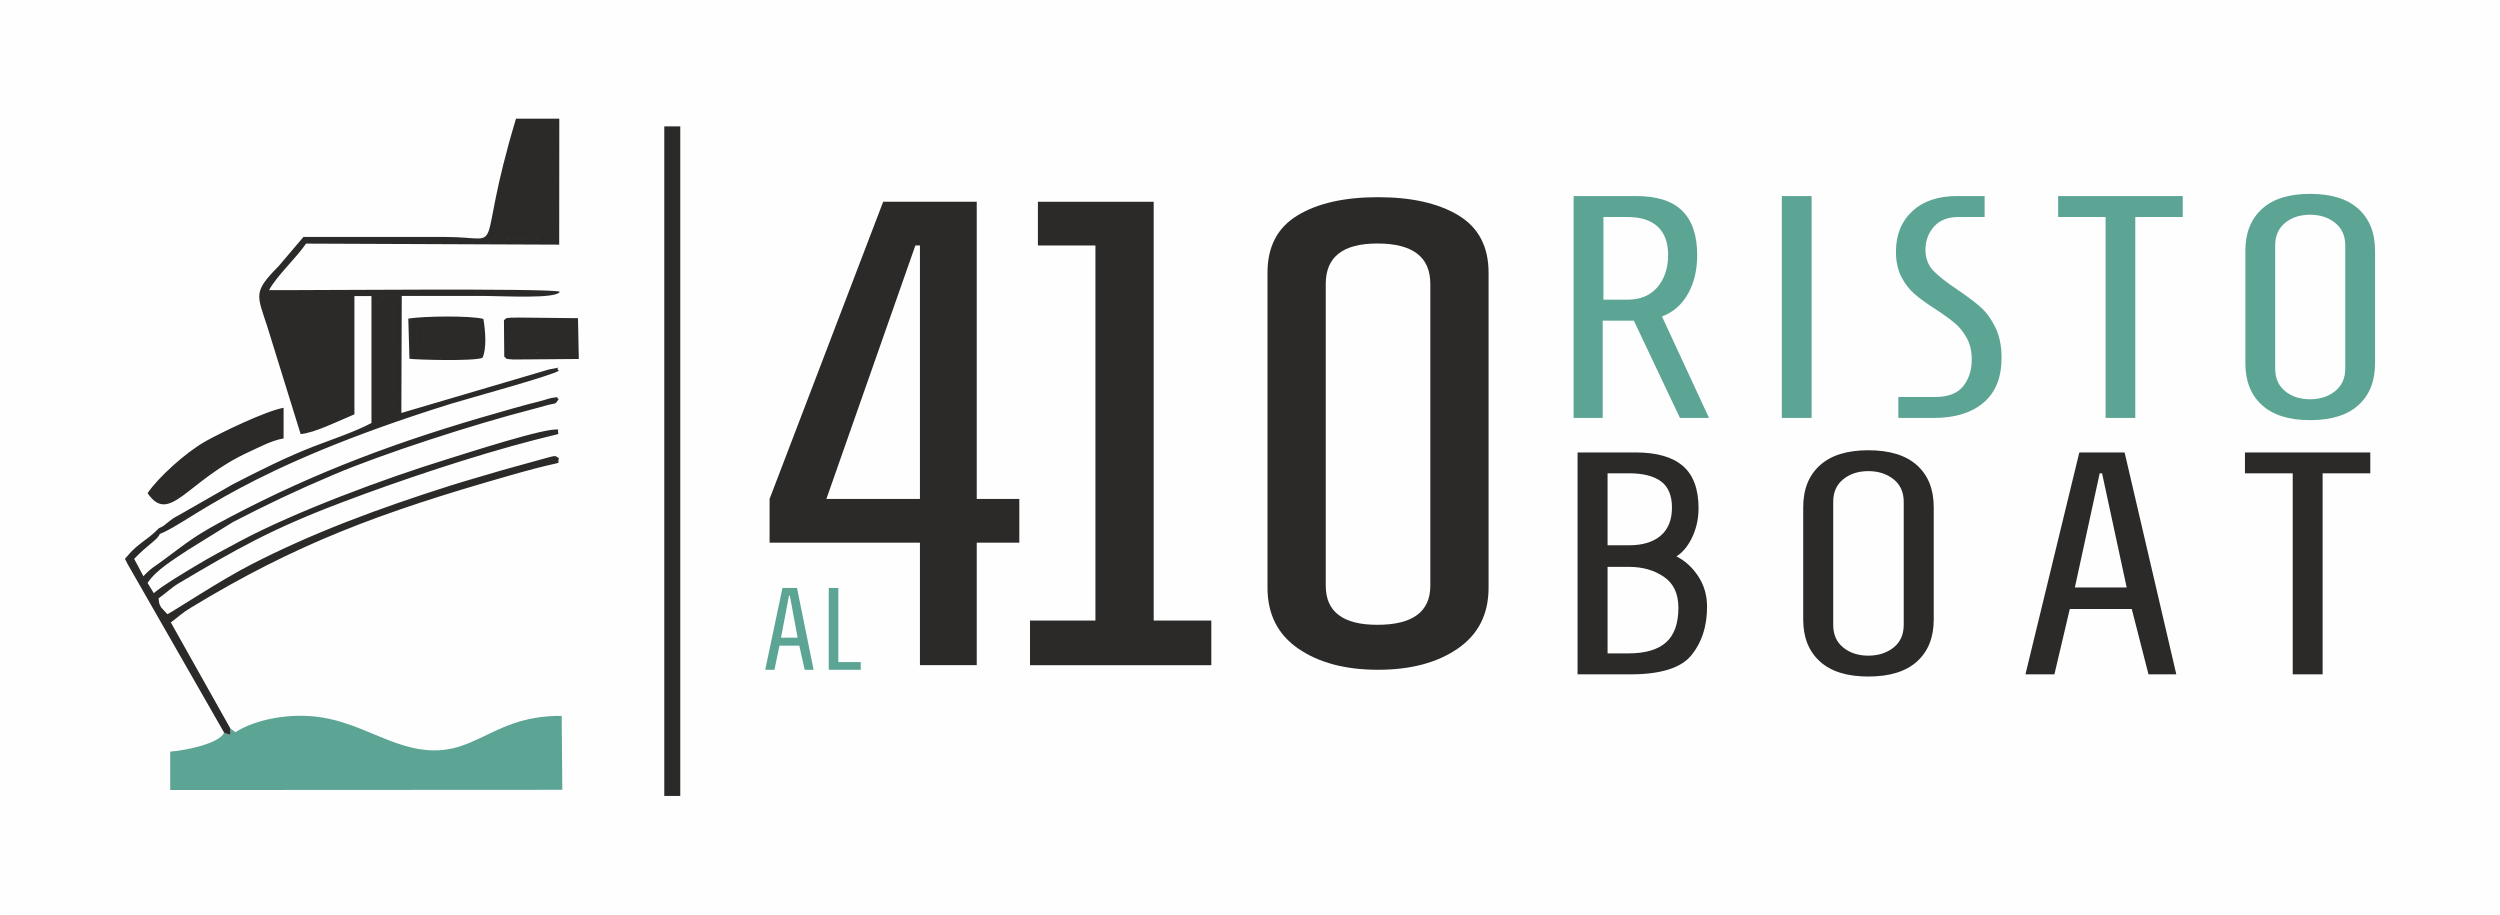
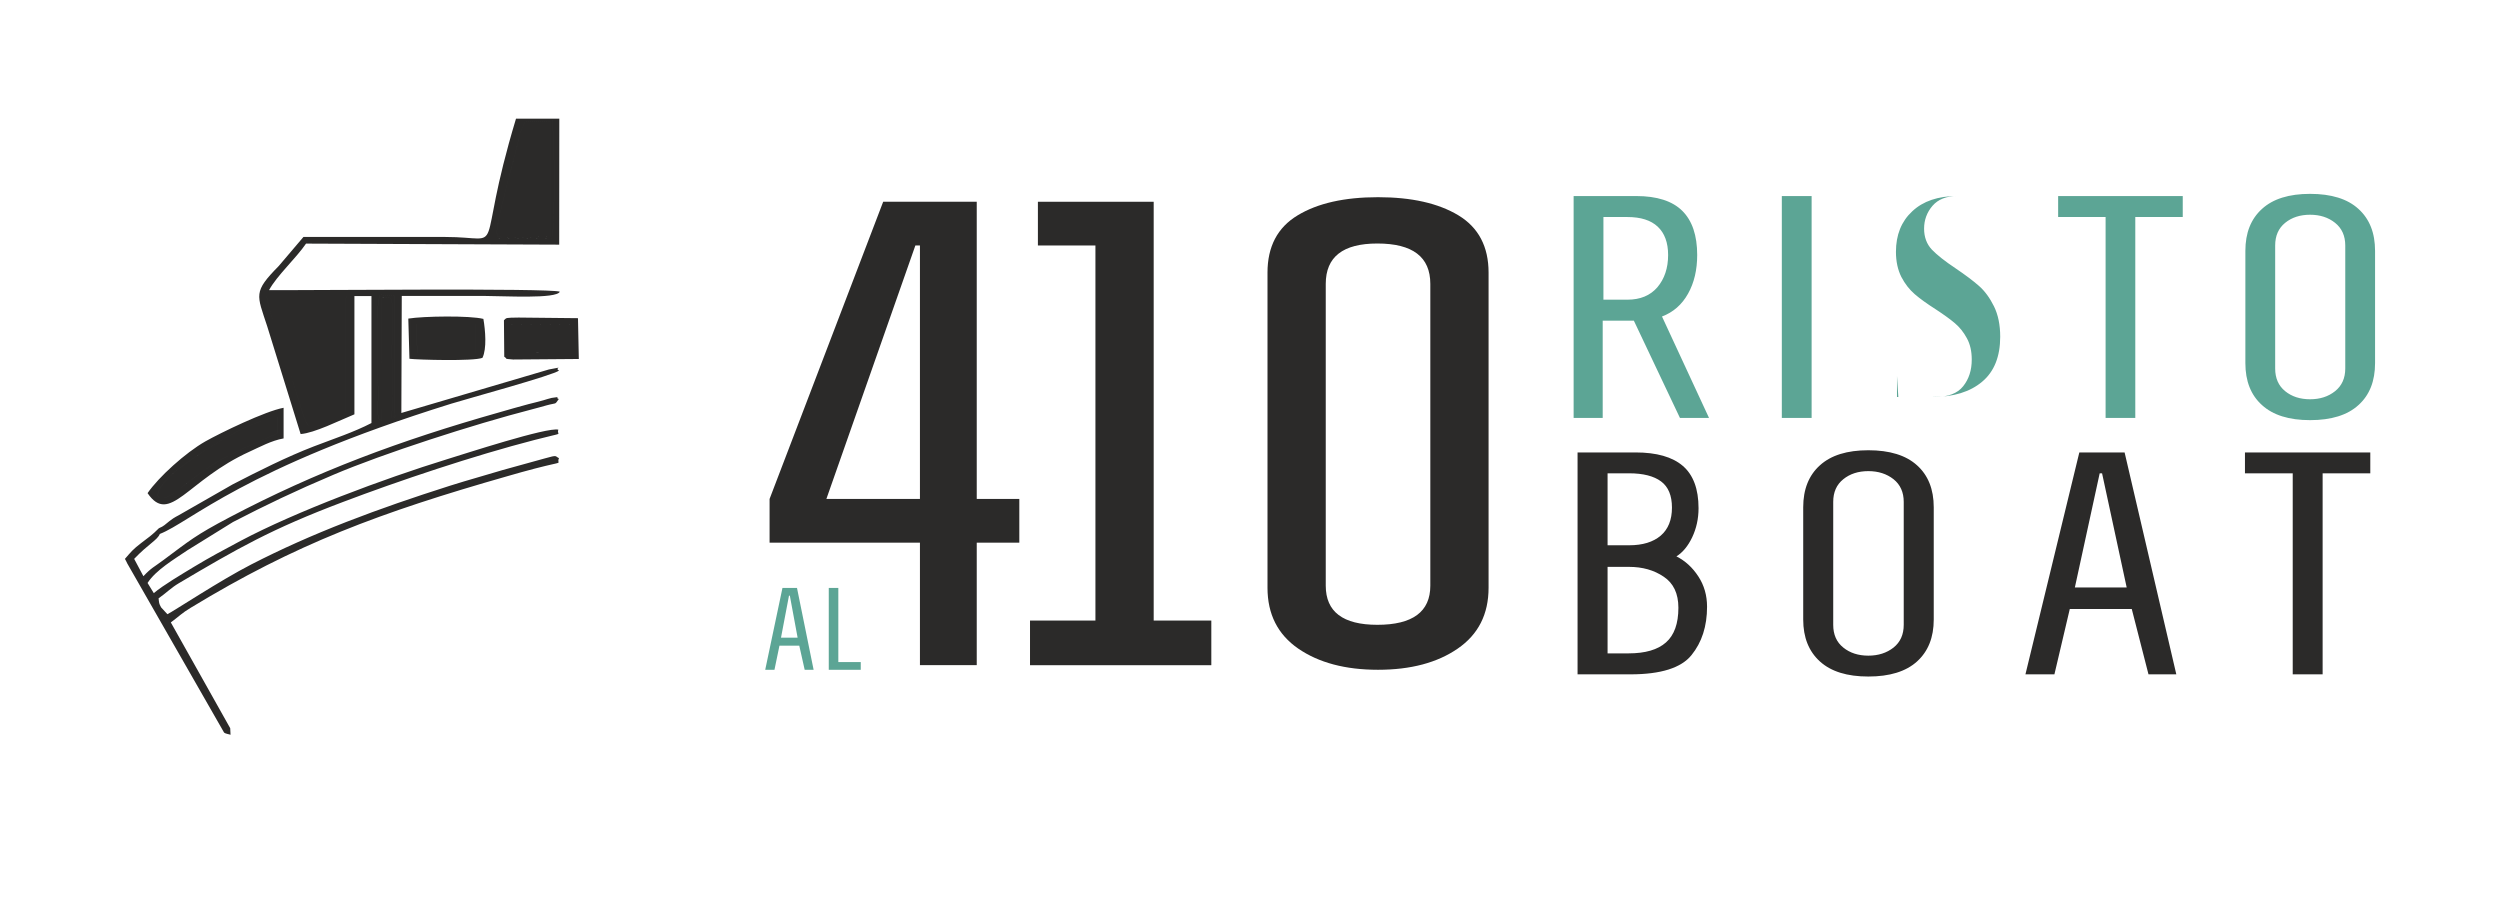
<svg xmlns="http://www.w3.org/2000/svg" xml:space="preserve" width="246px" height="90px" version="1.1" style="shape-rendering:geometricPrecision; text-rendering:geometricPrecision; image-rendering:optimizeQuality; fill-rule:evenodd; clip-rule:evenodd" viewBox="0 0 240.49 88.08">
  <defs>
    <style type="text/css">
   
    .fil0 {fill:#FEFEFE}
    .fil2 {fill:#2B2A29}
    .fil1 {fill:#5CA595}
    .fil4 {fill:#2B2A29;fill-rule:nonzero}
    .fil3 {fill:#5CA595;fill-rule:nonzero}
   
  </style>
  </defs>
  <g id="Livello_x0020_1">
-     <rect class="fil0" width="240.49" height="88.08" />
    <g id="_2566210680688">
      <g>
-         <path class="fil1" d="M22.04 70.13l0.03 0.63c-0.14,-0.06 -0.48,-0.09 -0.62,-0.21 -0.45,1.09 -3.88,1.74 -5.19,1.83l0 3.7 37.76 -0.02 -0.06 -7.12c-7.53,-0.07 -8.62,5.08 -15.71,2.69 -2.44,-0.82 -4.54,-2.07 -7.33,-2.53 -3.08,-0.51 -6.47,0.18 -8.38,1.41l-0.5 -0.38z" />
        <path class="fil2" d="M36.65 40.55c-0.39,-0.3 -0.27,-0.05 -0.39,-0.64l0.02 -2.33c-0.01,-2 -0.29,-8.08 0.18,-9.18l1.44 0.05 0 11.03c0.02,1.33 0.05,0.34 -0.35,0.73l-0.9 0.34zm-3.53 -0.92c-1.19,0.48 -2.29,1.04 -3.48,1.39 -0.13,-0.14 -0.11,-0.03 -0.34,-0.45l-0.4 -1.17c-0.15,-0.52 -0.3,-0.99 -0.47,-1.54 -0.8,-2.6 -2.51,-7.22 -2.9,-9.37l7.66 0.03 -0.07 11.11zm-17.95 11.24c0.41,0.27 0.92,-0.37 0.09,0.55 3.01,-1.18 8.02,-6.3 28.05,-12.54 1.37,-0.43 9.96,-2.77 10.4,-3.2 -0.56,-0.25 0.73,-0.41 -0.98,-0.1l-14.21 4.19 0.04 -11.27c2.67,0 5.33,0 8,0 1.77,0 6.92,0.31 7.22,-0.41 -0.92,-0.36 -24.72,-0.12 -28,-0.15 0.73,-1.37 2.61,-3.08 3.56,-4.48l24.38 0.1 0.01 -12.13 -0.72 0c0.28,1.21 0.33,10.48 -0.01,11.58l-5.57 -0.04 0.28 -0.58c0.03,-1.43 1.76,-7.32 2.26,-9.6l0.47 -1.06 0 -0.3 -0.88 0c-4.13,13.7 -0.63,11.39 -6.82,11.39l-13.65 0 -2.38 2.8c-2.48,2.52 -2.11,2.73 -1.11,5.8l3.22 10.38c1.31,-0.09 3.7,-1.29 5.18,-1.9l0 -11.39 1.64 0 0 12.23c-1.69,0.88 -3.6,1.5 -5.55,2.25 -2.62,1.01 -5.38,2.4 -7.82,3.66l-4.86 2.78c-0.58,0.35 -0.63,0.3 -1.22,0.75 -0.43,0.33 -0.51,0.48 -1.02,0.69zm0.09 0.55c0.83,-0.92 0.32,-0.28 -0.09,-0.55 -0.65,0.66 -1.02,0.9 -1.7,1.42 -0.82,0.63 -0.96,0.83 -1.57,1.53 0.13,0.21 0.13,0.27 0.23,0.45l9.32 16.28c0.14,0.12 0.48,0.15 0.62,0.21l-0.03 -0.63 -5.72 -10.19c0.76,-0.56 1.06,-0.9 1.93,-1.42 10.1,-6.14 18.2,-9.16 30.54,-12.68 0.85,-0.24 1.73,-0.5 2.6,-0.72 3.14,-0.81 2,-0.3 2.31,-1 -0.41,-0.18 -0.09,-0.34 -1.35,0.02l-4.05 1.12c-1.64,0.5 -3.31,0.95 -5.11,1.52 -3.57,1.14 -6.61,2.18 -9.96,3.48 -3.35,1.31 -6.25,2.6 -9.17,4.1 -3,1.54 -7.44,4.48 -8.07,4.79l-0.6 -0.65c-0.23,-0.4 -0.19,-0.43 -0.25,-0.88 0.71,-0.49 1.21,-1.02 1.96,-1.46 5.66,-3.35 8.91,-5.22 15.8,-7.82 5.38,-2.04 12.59,-4.46 18.48,-5.98 3.15,-0.82 2.02,-0.34 2.26,-0.98 -1.02,-0.29 -9.07,2.34 -10.74,2.85 -6.06,1.87 -14.54,5.03 -19.87,7.86 -1.63,0.87 -2.88,1.53 -4.44,2.47 -1.2,0.73 -3.04,1.81 -3.91,2.56l-0.6 -0.98c0.8,-1.25 2.58,-2.29 3.84,-3.15l4.39 -2.72c3.15,-1.63 6.03,-3.01 9.67,-4.55 4.79,-2.04 13.5,-4.85 19.12,-6.3 0.55,-0.15 0.88,-0.23 1.43,-0.39 0.99,-0.27 0.73,-0.01 1.15,-0.6 -0.49,-0.2 0.47,-0.26 -0.69,-0.11 -0.11,0.01 -0.65,0.19 -0.8,0.23 -0.46,0.13 -0.91,0.24 -1.43,0.37 -0.97,0.25 -1.88,0.53 -2.81,0.79 -9.54,2.7 -17.63,5.71 -25.96,10.1 -3.35,1.76 -3.87,2.26 -6.39,4.13 -0.92,0.69 -1.14,0.72 -1.92,1.55l-0.89 -1.67c1.37,-1.44 2.24,-1.81 2.47,-2.4zm14.38 -10.4c1.19,-0.35 2.29,-0.91 3.48,-1.39l0.07 -11.11 -7.66 -0.03c0.39,2.15 2.1,6.77 2.9,9.37 0.17,0.55 0.32,1.02 0.47,1.54l0.4 1.17c0.23,0.42 0.21,0.31 0.34,0.45zm18.07 -18.63c0.15,0.56 -0.11,0.3 0.49,0.46l4.69 -0.04 0.01 -11.16 -2.46 0.08 -0.47 1.06c-0.5,2.28 -2.23,8.17 -2.26,9.6zm-21.15 17.76c-2.9,0.45 -7.11,3.24 -9.23,4.8 -2.66,1.96 -2.92,3.68 -1.07,2.78 0.19,-0.09 0.99,-0.75 1.26,-0.95 3.91,-2.97 4.3,-2.91 9.03,-5.04l0.01 -1.59zm0 0l-0.01 1.59c-4.73,2.13 -5.12,2.07 -9.03,5.04 -0.27,0.2 -1.07,0.86 -1.26,0.95 -1.85,0.9 -1.59,-0.82 1.07,-2.78 2.12,-1.56 6.33,-4.35 9.23,-4.8zm-12.48 7.34c2.14,3.13 3.81,-1.27 9.83,-4 0.97,-0.44 2.09,-1.06 3.27,-1.27l0 -2.95c-1.76,0.32 -6.07,2.41 -7.54,3.24 -1.91,1.09 -4.49,3.42 -5.56,4.98zm35.04 -13.51l5.69 0.01 0 -2.78 -5.72 0.04 0.03 2.73zm-9.08 0.01l5.65 -0.04 0.01 -2.73 -5.71 -0.01 0.05 2.78zm-3.39 6.56l0.9 -0.34c0.25,-1.8 0.08,-4.14 0.06,-6l0.04 -4.44c-0.01,-1.47 -0.26,-1.02 -0.64,-1.16 -0.57,0.29 -0.19,-0.46 -0.44,0.51l0 5.3c-0.01,1.94 -0.13,4.23 0.08,6.13zm3.34 -9.34l5.71 0.01 -0.01 2.73 -5.65 0.04 -0.05 -2.78zm6.34 3.25l-0.08 -3.71 -6.84 0.03 0.02 3.67 6.9 0.01zm2.76 -3.21l5.72 -0.04 0 2.78 -5.69 -0.01 -0.03 -2.73zm-0.66 3.1l7 0.06 -0.01 -3.64 -7.02 0.07 0.03 3.51zm-11.78 6.2c-0.21,-1.9 -0.09,-4.19 -0.08,-6.13l0 -5.3c0.25,-0.97 -0.13,-0.22 0.44,-0.51 0.38,0.14 0.63,-0.31 0.64,1.16l-0.04 4.44c0.02,1.86 0.19,4.2 -0.06,6 0.4,-0.39 0.37,0.6 0.35,-0.73l0 -11.03 -1.44 -0.05c-0.47,1.1 -0.19,7.18 -0.18,9.18l-0.02 2.33c0.12,0.59 0,0.34 0.39,0.64zm11.06 -18.16l-0.28 0.58 5.57 0.04c0.34,-1.1 0.29,-10.37 0.01,-11.58l-2.57 0 0 0.3 2.46 -0.08 -0.01 11.16 -4.69 0.04c-0.6,-0.16 -0.34,0.1 -0.49,-0.46zm-1.38 12.07l-6.9 -0.01 -0.02 -3.67 6.84 -0.03 0.08 3.71zm0 0c0.43,-0.87 0.28,-2.66 0.09,-3.75 -1.29,-0.33 -5.74,-0.27 -7.23,-0.03l0.11 3.87c0.78,0.1 6.18,0.25 7.03,-0.09zm2.1 -0.11c0.42,0.28 -0.15,0.17 0.85,0.27l6.33 -0.05 -0.08 -3.93 -5.71 -0.06c-1.32,0.02 -1.14,0.01 -1.42,0.26l7.02 -0.07 0.01 3.64 -7 -0.06z" />
      </g>
-       <polygon class="fil2" points="63.84,12.17 65.38,12.17 65.38,76.65 63.84,76.65 " />
      <g>
        <path class="fil3" d="M73.56 64.5l1.66 -7.88 1.4 0 1.6 7.88 -0.86 0 -0.52 -2.32 -1.91 0 -0.48 2.32 -0.89 0zm1.52 -3.09l1.6 0 -0.75 -4.05 -0.08 0 -0.77 4.05zm4.6 3.09l0 -7.88 0.92 0 0 7.14 2.16 0 0 0.74 -3.08 0z" />
        <g>
          <path class="fil2" d="M88.46 64.05l0 -11.79 -14.48 0 0 -4.21 10.94 -28.62 9.01 0 0 28.62 4.1 0 0 4.21 -4.1 0 0 11.79 -5.47 0zm-9.01 -16l9.01 0 0 -24.41 -0.44 0 -8.57 24.41z" />
          <polygon class="fil2" points="105.36,59.76 105.36,23.64 99.82,23.64 99.82,19.43 110.97,19.43 110.97,59.76 116.52,59.76 116.52,64.06 99.06,64.06 99.06,59.76 " />
          <path class="fil2" d="M132.57 64.5c-3.14,0 -5.7,-0.68 -7.68,-2.04 -1.97,-1.36 -2.96,-3.31 -2.96,-5.86l0 -30.35c0,-2.5 0.96,-4.34 2.9,-5.51 1.93,-1.17 4.51,-1.75 7.74,-1.75 3.23,0 5.81,0.58 7.75,1.75 1.93,1.17 2.9,3.01 2.9,5.51l0 30.35c0,2.55 -0.99,4.5 -2.97,5.86 -1.97,1.36 -4.53,2.04 -7.68,2.04zm-0.06 -4.33c3.4,0 5.1,-1.26 5.1,-3.77l0 -29.06c0,-2.6 -1.7,-3.89 -5.1,-3.89 -3.32,0 -4.97,1.29 -4.97,3.89l0 29.06c0,2.51 1.65,3.77 4.97,3.77z" />
        </g>
      </g>
-       <path class="fil3" d="M151.41 18.88l6.03 0c2,0 3.48,0.48 4.43,1.42 0.96,0.95 1.44,2.37 1.44,4.26 0,1.42 -0.29,2.67 -0.88,3.72 -0.59,1.06 -1.43,1.79 -2.51,2.2l4.53 9.77 -2.8 0 -4.44 -9.37 -3 0 0 9.37 -2.8 0 0 -21.37zm5.18 9.98c1.24,0 2.2,-0.4 2.89,-1.2 0.68,-0.81 1.03,-1.84 1.03,-3.1 0,-1.2 -0.34,-2.11 -1,-2.73 -0.66,-0.62 -1.63,-0.93 -2.92,-0.93l-2.31 0 0 7.96 2.31 0zm14.87 11.39l0 -21.37 2.87 0 0 21.37 -2.87 0zm11.22 -2.02l3.55 0c1.24,0 2.14,-0.34 2.69,-1.03 0.56,-0.7 0.83,-1.55 0.83,-2.57 0,-0.79 -0.15,-1.48 -0.47,-2.06 -0.31,-0.58 -0.7,-1.06 -1.16,-1.45 -0.45,-0.38 -1.07,-0.83 -1.85,-1.34 -0.83,-0.53 -1.5,-1.01 -2.01,-1.45 -0.51,-0.44 -0.94,-0.99 -1.29,-1.66 -0.34,-0.68 -0.52,-1.48 -0.52,-2.42 0,-1.62 0.52,-2.93 1.57,-3.9 1.04,-0.98 2.48,-1.47 4.33,-1.47l2.64 0 0 2.02 -2.51 0c-1.04,0 -1.83,0.31 -2.38,0.94 -0.54,0.63 -0.81,1.37 -0.81,2.2 0,0.81 0.25,1.49 0.75,2.02 0.5,0.52 1.26,1.12 2.28,1.8 0.93,0.63 1.68,1.19 2.25,1.69 0.57,0.5 1.05,1.16 1.45,1.97 0.4,0.81 0.6,1.79 0.6,2.93 0,1.91 -0.58,3.36 -1.74,4.33 -1.16,0.98 -2.76,1.47 -4.78,1.47l-3.42 0 0 -2.02zm19.96 2.02l0 -19.35 -4.57 0 0 -2.02 12 0 0 2.02 -4.57 0 0 19.35 -2.86 0zm19.69 0.21c-2.02,0 -3.57,-0.48 -4.63,-1.45 -1.07,-0.96 -1.6,-2.31 -1.6,-4.04l0 -10.81c0,-1.73 0.53,-3.07 1.6,-4.04 1.06,-0.97 2.61,-1.45 4.63,-1.45 2.04,0 3.6,0.48 4.66,1.45 1.07,0.97 1.6,2.31 1.6,4.04l0 10.81c0,1.73 -0.53,3.08 -1.6,4.04 -1.06,0.97 -2.62,1.45 -4.66,1.45zm0 -2.01c0.96,0 1.76,-0.26 2.41,-0.78 0.65,-0.52 0.98,-1.25 0.98,-2.18l0 -11.85c0,-0.93 -0.33,-1.66 -0.98,-2.18 -0.65,-0.52 -1.45,-0.78 -2.41,-0.78 -0.96,0 -1.76,0.26 -2.4,0.78 -0.64,0.52 -0.96,1.25 -0.96,2.18l0 11.85c0,0.93 0.32,1.66 0.96,2.18 0.64,0.52 1.44,0.78 2.4,0.78z" />
+       <path class="fil3" d="M151.41 18.88l6.03 0c2,0 3.48,0.48 4.43,1.42 0.96,0.95 1.44,2.37 1.44,4.26 0,1.42 -0.29,2.67 -0.88,3.72 -0.59,1.06 -1.43,1.79 -2.51,2.2l4.53 9.77 -2.8 0 -4.44 -9.37 -3 0 0 9.37 -2.8 0 0 -21.37zm5.18 9.98c1.24,0 2.2,-0.4 2.89,-1.2 0.68,-0.81 1.03,-1.84 1.03,-3.1 0,-1.2 -0.34,-2.11 -1,-2.73 -0.66,-0.62 -1.63,-0.93 -2.92,-0.93l-2.31 0 0 7.96 2.31 0zm14.87 11.39l0 -21.37 2.87 0 0 21.37 -2.87 0zm11.22 -2.02l3.55 0c1.24,0 2.14,-0.34 2.69,-1.03 0.56,-0.7 0.83,-1.55 0.83,-2.57 0,-0.79 -0.15,-1.48 -0.47,-2.06 -0.31,-0.58 -0.7,-1.06 -1.16,-1.45 -0.45,-0.38 -1.07,-0.83 -1.85,-1.34 -0.83,-0.53 -1.5,-1.01 -2.01,-1.45 -0.51,-0.44 -0.94,-0.99 -1.29,-1.66 -0.34,-0.68 -0.52,-1.48 -0.52,-2.42 0,-1.62 0.52,-2.93 1.57,-3.9 1.04,-0.98 2.48,-1.47 4.33,-1.47c-1.04,0 -1.83,0.31 -2.38,0.94 -0.54,0.63 -0.81,1.37 -0.81,2.2 0,0.81 0.25,1.49 0.75,2.02 0.5,0.52 1.26,1.12 2.28,1.8 0.93,0.63 1.68,1.19 2.25,1.69 0.57,0.5 1.05,1.16 1.45,1.97 0.4,0.81 0.6,1.79 0.6,2.93 0,1.91 -0.58,3.36 -1.74,4.33 -1.16,0.98 -2.76,1.47 -4.78,1.47l-3.42 0 0 -2.02zm19.96 2.02l0 -19.35 -4.57 0 0 -2.02 12 0 0 2.02 -4.57 0 0 19.35 -2.86 0zm19.69 0.21c-2.02,0 -3.57,-0.48 -4.63,-1.45 -1.07,-0.96 -1.6,-2.31 -1.6,-4.04l0 -10.81c0,-1.73 0.53,-3.07 1.6,-4.04 1.06,-0.97 2.61,-1.45 4.63,-1.45 2.04,0 3.6,0.48 4.66,1.45 1.07,0.97 1.6,2.31 1.6,4.04l0 10.81c0,1.73 -0.53,3.08 -1.6,4.04 -1.06,0.97 -2.62,1.45 -4.66,1.45zm0 -2.01c0.96,0 1.76,-0.26 2.41,-0.78 0.65,-0.52 0.98,-1.25 0.98,-2.18l0 -11.85c0,-0.93 -0.33,-1.66 -0.98,-2.18 -0.65,-0.52 -1.45,-0.78 -2.41,-0.78 -0.96,0 -1.76,0.26 -2.4,0.78 -0.64,0.52 -0.96,1.25 -0.96,2.18l0 11.85c0,0.93 0.32,1.66 0.96,2.18 0.64,0.52 1.44,0.78 2.4,0.78z" />
      <path class="fil4" d="M151.79 43.57l5.58 0c2.03,0 3.55,0.43 4.56,1.3 1,0.86 1.51,2.22 1.51,4.07 0,1.02 -0.21,1.95 -0.61,2.8 -0.4,0.84 -0.91,1.46 -1.52,1.84 0.85,0.43 1.55,1.07 2.11,1.93 0.56,0.85 0.84,1.83 0.84,2.92 0,1.88 -0.5,3.43 -1.5,4.66 -0.99,1.23 -2.95,1.85 -5.88,1.85l-5.09 0 0 -21.37zm4.96 8.94c1.31,0 2.32,-0.31 3.05,-0.93 0.72,-0.62 1.08,-1.52 1.08,-2.7 0,-1.16 -0.35,-2 -1.05,-2.52 -0.7,-0.52 -1.73,-0.78 -3.08,-0.78l-2.07 0 0 6.93 2.07 0zm-0.04 10.41c1.6,0 2.8,-0.35 3.59,-1.05 0.8,-0.7 1.2,-1.82 1.2,-3.34 0,-1.37 -0.47,-2.36 -1.41,-2.99 -0.94,-0.64 -2.05,-0.95 -3.34,-0.95l-2.07 0 0 8.33 2.03 0zm23.08 2.23c-2.04,0 -3.59,-0.48 -4.66,-1.45 -1.07,-0.97 -1.61,-2.31 -1.61,-4.04l0 -10.81c0,-1.73 0.54,-3.08 1.61,-4.04 1.07,-0.97 2.62,-1.45 4.66,-1.45 2.05,0 3.62,0.48 4.69,1.45 1.07,0.96 1.61,2.31 1.61,4.04l0 10.81c0,1.73 -0.54,3.07 -1.61,4.04 -1.07,0.97 -2.64,1.45 -4.69,1.45zm0 -2.01c0.96,0 1.77,-0.26 2.43,-0.78 0.65,-0.52 0.98,-1.25 0.98,-2.19l0 -11.84c0,-0.93 -0.33,-1.66 -0.98,-2.18 -0.66,-0.52 -1.47,-0.78 -2.43,-0.78 -0.96,0 -1.77,0.26 -2.41,0.78 -0.65,0.52 -0.97,1.25 -0.97,2.18l0 11.84c0,0.94 0.32,1.67 0.97,2.19 0.64,0.52 1.45,0.78 2.41,0.78zm15.13 1.8l5.19 -21.37 4.36 0 4.98 21.37 -2.68 0 -1.61 -6.29 -5.97 0 -1.48 6.29 -2.79 0zm4.76 -8.37l4.99 0 -2.37 -10.99 -0.23 0 -2.39 10.99zm20.98 8.37l0 -19.36 -4.6 0 0 -2.01 12.07 0 0 2.01 -4.59 0 0 19.36 -2.88 0z" />
    </g>
  </g>
</svg>